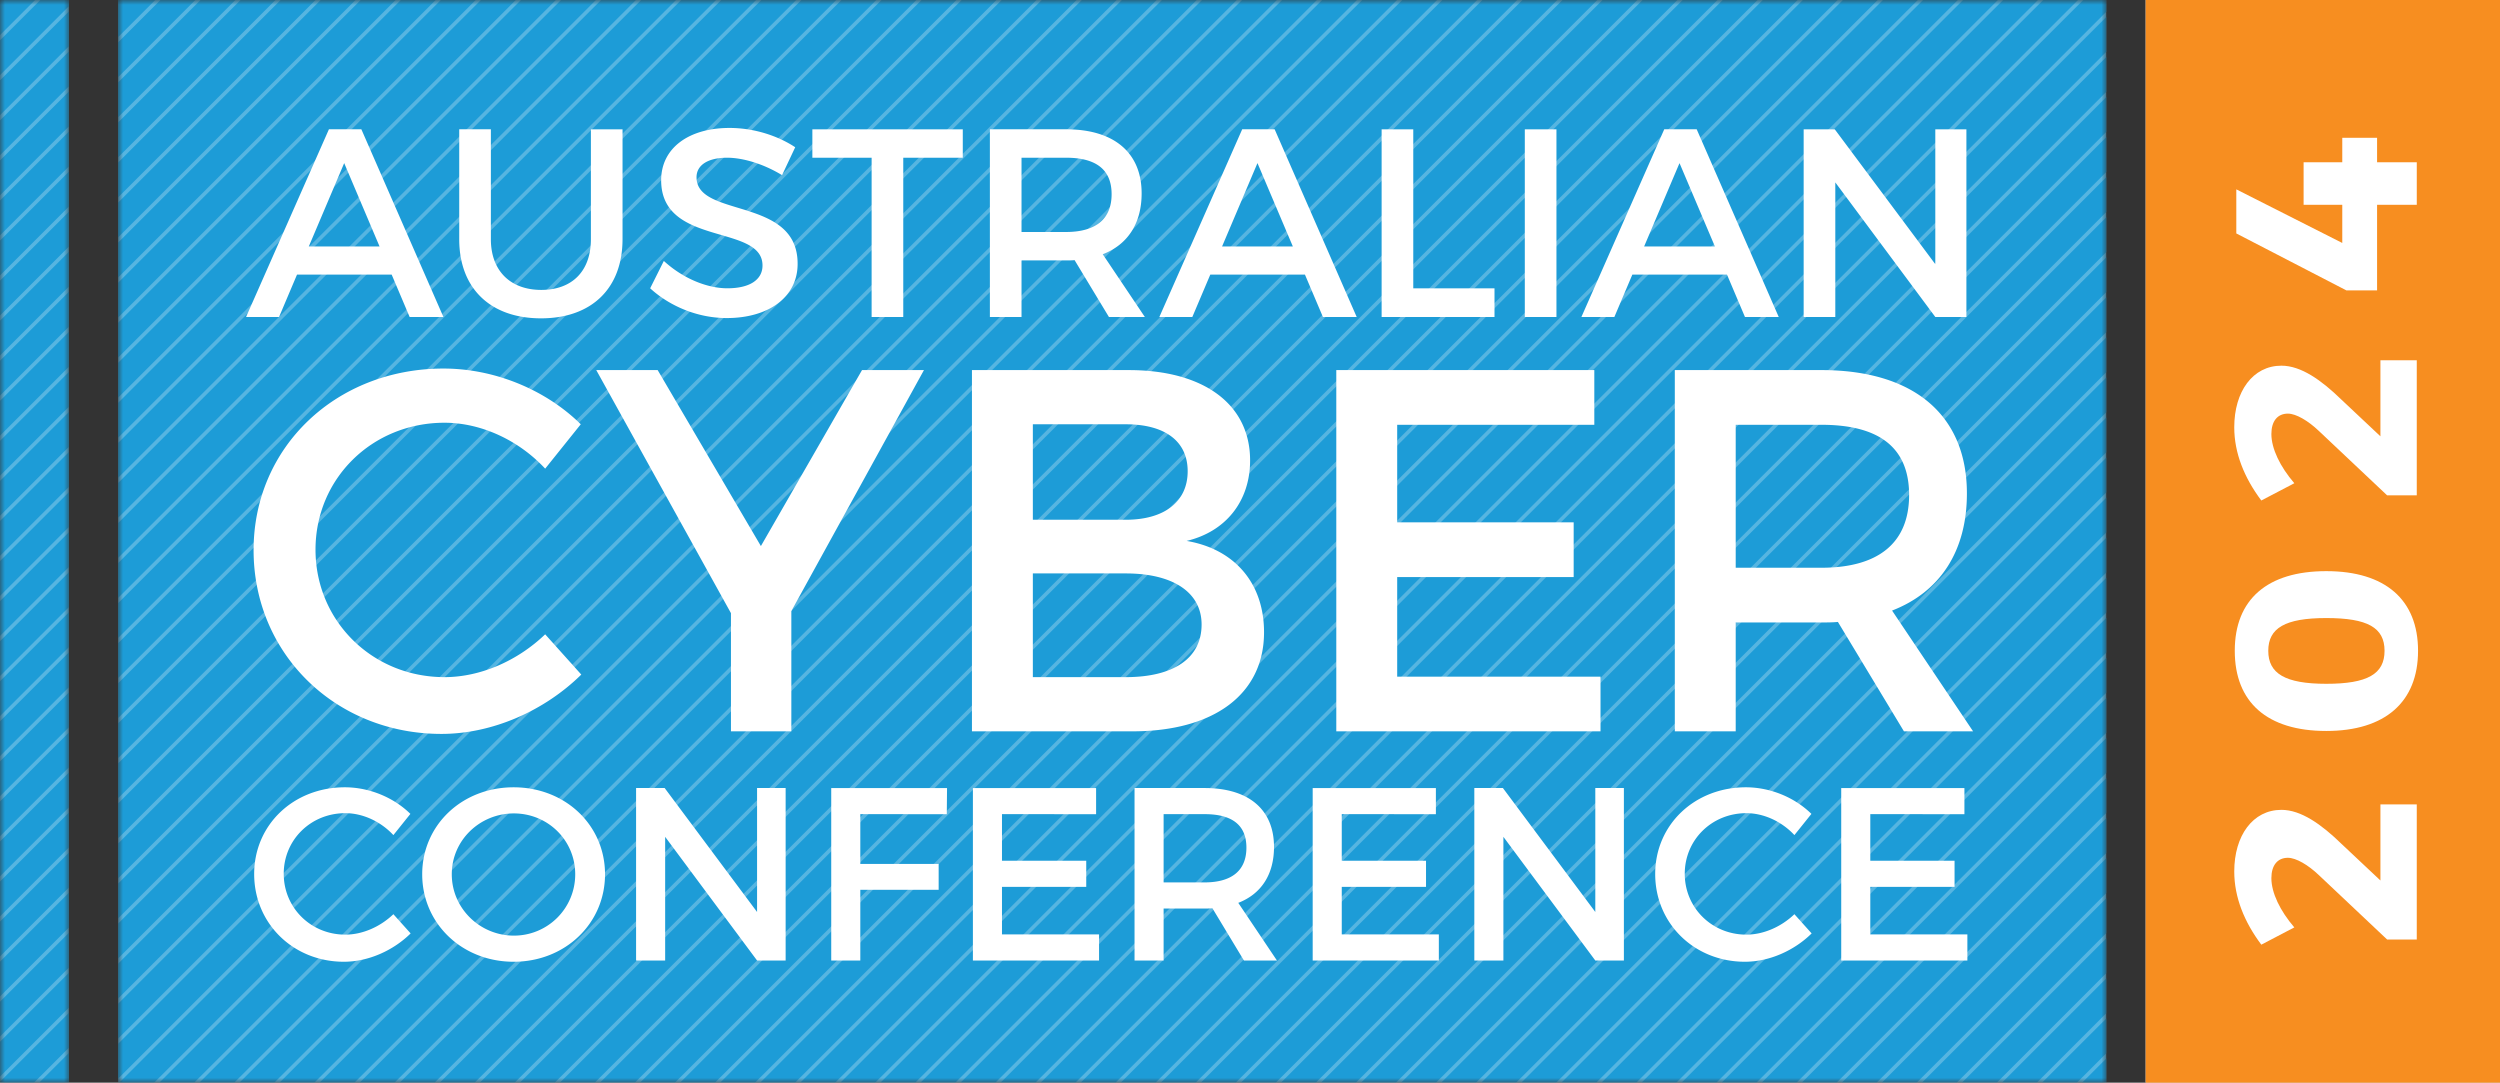
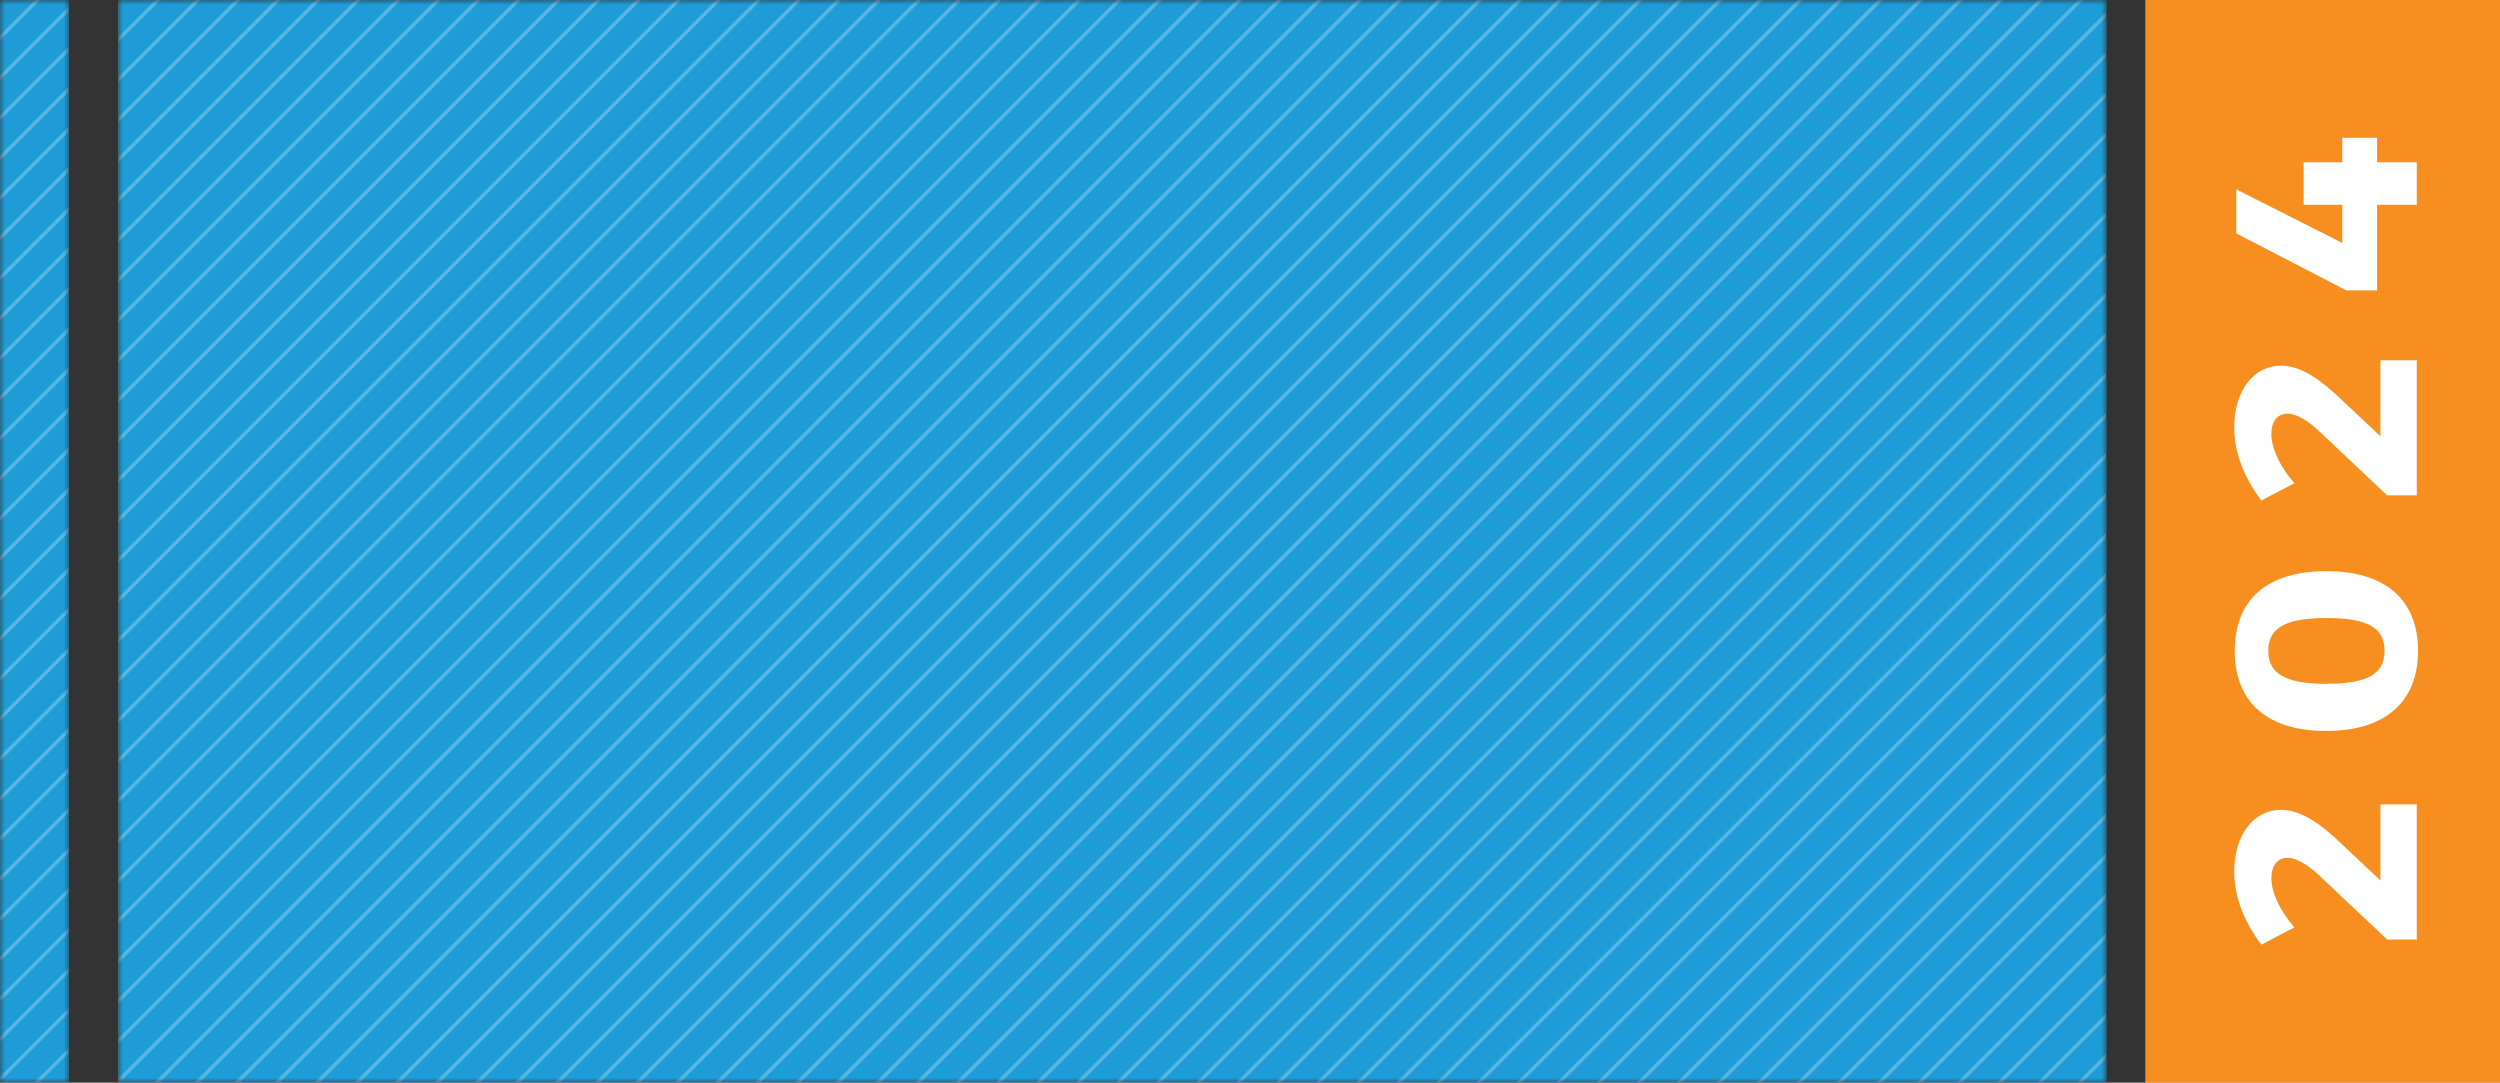
<svg xmlns="http://www.w3.org/2000/svg" width="254" height="110" fill="none" viewBox="0 0 254 110">
  <rect x="0" y="0" width="254" height="110" fill="#333333" stroke="none" />
  <g clip-path="url(#a)">
    <mask id="b" width="7" height="110" x="0" y="0" maskUnits="userSpaceOnUse" style="mask-type:luminance">
      <path fill="#fff" d="M0 0h7v110H0V0Z" />
    </mask>
    <g mask="url(#b)">
      <path fill="#56B5E1" d="M0 0h7v110H0V0Z" />
      <path fill="#1D9CD7" d="M7 29.122v-3.54l-7 7v3.54l7-7ZM0 36.65l7-7v3.544l-7 7V36.65Zm0 4.072v3.54l7-7v-3.54l-7 7Zm7-2.931-7 7v3.54l7-7v-3.54Zm0 4.069-7 7v3.541l7-7V41.86Zm0 4.07-7 7v3.542l7-7V45.93ZM7 50l-7 7v3.542l7-7V50Zm0 4.07-7 7v3.541l7-7V54.07Zm0 4.07-7 7v3.542l7-7V58.14Zm0 4.07-7 7v3.541l7-7V62.21Zm0 4.07-7 7v3.54l7-7v-3.54Zm0 4.069-7 7v3.543l7-7v-3.543Zm0 4.071-7 7v3.541l7-7V74.42Zm0 4.07-7 7v3.54l7-7v-3.54Zm0 4.07-7 7v3.54l7-7v-3.54Zm0 4.068-7 7v3.543l7-7v-3.543ZM7 90.7l-7 7v3.541l7-7V90.7Zm0 4.07-7 6.999v3.541l7-7v-3.54Zm0 4.068-7 7.001v3.541l7-7v-3.542Zm0 4.071-7 7V110h3.45L7 106.449v-3.54Zm0 4.069L3.978 110H7v-3.022ZM0 32.053l7-7v-3.54l-7 7v3.54Zm0-4.07 7-7v-3.541l-7 7v3.541Zm0-4.07 7-7v-3.54l-7 7v3.54Zm0-4.069 7-7V9.302l-7 7v3.542Zm0-4.071 7-7v-3.54l-7 7v3.54Zm0-4.069 7-7V1.162l-7 7v3.542Zm0-4.07 7-7V0H4.093L0 4.093v3.541Zm0-4.07L3.564 0H0v3.564Z" />
    </g>
    <mask id="c" width="202" height="110" x="12" y="0" maskUnits="userSpaceOnUse" style="mask-type:luminance">
      <path fill="#fff" d="M12 0h202v110H12V0Z" />
    </mask>
    <g mask="url(#c)">
      <path fill="#56B5E1" d="M12 0h202v110H12V0Z" />
      <path fill="#1D9CD7" d="M12 24.65v3.544L40.194 0H36.65L12 24.65ZM36.122 0h-3.54L12 20.581v3.54L36.122 0ZM12 20.052 32.053 0h-3.54L12 16.512v3.54Zm0-4.069L27.983 0h-3.541L12 12.441v3.542Zm0-4.07L23.913 0h-3.54L12 8.372v3.541Zm0-4.069L19.844 0h-3.542L12 4.302v3.542Zm0-4.071L15.773 0H12v3.773ZM40.722 0 12 28.722v3.54L44.263 0h-3.541Zm4.069 0L12 32.791v3.54L48.332 0h-3.541Zm4.069 0L12 36.86v3.541L52.401 0H48.86Zm4.07 0L12 40.93v3.542L56.472 0H52.93ZM57 0 12 45v3.542L60.542 0H57Zm4.07 0L12 49.07v3.541L64.611 0H61.07Zm4.07 0L12 53.14v3.542L68.682 0H65.14Zm4.07 0L12 57.21v3.541L72.751 0H69.21Zm4.07 0L12 61.28v3.54L76.82 0h-3.54Zm4.069 0L12 65.349v3.543L80.892 0h-3.543Zm4.071 0L12 69.42v3.541L84.961 0H81.42Zm4.07 0L12 73.49v3.54L89.03 0h-3.54Zm4.07 0L12 77.56v3.54L93.1 0h-3.54Zm4.068 0L12 81.628v3.543L97.171 0h-3.543ZM97.7 0 12 85.7v3.54L101.241 0H97.7Zm4.069 0L12 89.77v3.54L105.31 0h-3.541Zm4.07 0L12 93.838v3.542L109.38 0h-3.541Zm4.07 0L12 97.909v3.54L113.449 0h-3.54Zm4.069 0L12 101.978v3.542L117.52 0h-3.542Zm4.071 0L12 106.049v3.54L121.589 0h-3.54Zm4.069 0-110 110h3.542l110-110h-3.542Zm4.07 0-110 110h3.54L129.73 0h-3.542Zm4.069 0-110 110h3.54L133.799 0h-3.542Zm4.07 0-110 110h3.543l110-110h-3.543Zm4.071 0-110 110h3.54L141.94 0h-3.542Zm4.07 0-110 110h3.54l110-110h-3.54Zm4.069 0-110 110h3.542l110-110h-3.542Zm4.07 0-110 110h3.54L154.149 0h-3.542Zm4.07 0-110 110h3.541l110-110h-3.541Zm4.07 0-110 110h3.54L162.289 0h-3.542Zm4.069 0-110 110h3.542l110-110h-3.542Zm4.071 0-110 110h3.54l110-110h-3.54Zm4.069 0-110 110h3.542l110-110h-3.542Zm4.07 0-110 110h3.542l110-110h-3.542Zm4.071 0-110 110h3.54l110-110h-3.54Zm4.069 0-110 110h3.54L186.708 0h-3.542Zm4.069 0-110 110h3.54L190.777 0h-3.542Zm4.07 0-110 110h3.543l110-110h-3.543Zm4.071 0-110 110h3.54L198.918 0h-3.542Zm4.07 0-110 110h3.54l110-110h-3.54Zm4.069 0-110 110h3.542l110-110h-3.542Zm4.07 0-110 110h3.541l110-110h-3.541Zm4.07 0-110 110h3.541L214 1.196V0h-2.345ZM214 1.725 105.725 110h3.541L214 5.266V1.725Zm0 4.069L109.794 110h3.542L214 9.336V5.794Zm0 4.071L113.865 110h3.54L214 13.405v-3.54Zm0 4.069L117.934 110h3.541L214 17.475v-3.541Zm0 4.069L122.003 110h3.543L214 21.546v-3.543Zm0 4.072L126.075 110h3.54L214 25.615v-3.54Zm0 4.069L130.144 110h3.54L214 29.684v-3.54Zm0 4.069L134.213 110h3.542L214 33.755v-3.542Zm0 4.07L138.284 110h3.541L214 37.825v-3.542Zm0 4.071L142.354 110h3.541L214 41.895v-3.541Zm0 4.069L146.423 110h3.541L214 45.964v-3.541Zm0 4.069L150.493 110h3.541L214 50.034v-3.542Zm0 4.071L154.563 110h3.541L214 54.104v-3.541Zm0 4.069L158.632 110h3.542L214 58.174v-3.542Zm0 4.071L162.703 110h3.542L214 62.245v-3.542Zm0 4.07L166.773 110h3.541L214 66.314v-3.541Zm0 4.069L170.842 110h3.541L214 70.383v-3.541Zm0 4.07L174.912 110h3.54L214 74.452v-3.54Zm0 4.068L178.981 110h3.543L214 78.524V74.98Zm0 4.073L183.053 110h3.54L214 82.593v-3.54Zm0 4.069L187.122 110h3.54L214 86.662v-3.54Zm0 4.069L191.191 110h3.542L214 90.733v-3.542Zm0 4.07L195.262 110h3.54L214 94.802v-3.541Zm0 4.069L199.331 110h3.542L214 98.873V95.33Zm0 4.071L203.401 110h3.542l7.057-7.057v-3.542Zm0 4.071L207.472 110h3.54l2.988-2.988v-3.54Zm0 4.069L211.541 110H214v-2.459Z" />
-       <path fill="#fff" d="m30.176 27.902-1.825 4.304H25l8.418-19.07h3.297l8.336 19.07H41.62l-1.825-4.304h-9.619ZM34.97 16.57l-3.596 8.472h7.19L34.97 16.57Zm28.279 7.736c0 4.985-3.134 8.037-8.282 8.037s-8.309-3.051-8.309-8.037v-11.17h3.215v11.17c0 3.215 1.988 5.149 5.122 5.149 3.133 0 5.04-1.907 5.04-5.15V13.138h3.215v11.169l-.001-.001Zm17.544-9.344-1.335 2.834c-2.071-1.254-4.14-1.772-5.585-1.772-1.88 0-3.106.709-3.106 1.988 0 4.169 10.298 1.935 10.271 8.8 0 3.406-2.996 5.503-7.191 5.503-2.997 0-5.83-1.225-7.791-3.024l1.39-2.779c1.962 1.798 4.413 2.779 6.456 2.779 2.234 0 3.569-.845 3.569-2.316 0-4.25-10.297-1.88-10.297-8.663 0-3.269 2.806-5.312 6.946-5.312 2.48 0 4.904.79 6.675 1.962h-.002Zm10.979 1.062v16.182h-3.215V16.024h-6.021v-2.887h15.283v2.887h-6.047ZM109.18 26.43c-.272.028-.572.028-.871.028h-4.522v5.748h-3.215v-19.07h7.737c4.877 0 7.681 2.37 7.681 6.512 0 3.05-1.416 5.203-3.95 6.184l4.278 6.375h-3.65l-3.488-5.775v-.002Zm-.871-2.86c2.942 0 4.631-1.253 4.631-3.84 0-2.588-1.69-3.706-4.631-3.706h-4.522v7.547l4.522-.001Zm14.656 4.332-1.825 4.304h-3.351l8.418-19.07h3.297l8.337 19.07h-3.432l-1.826-4.304h-9.618Zm4.794-11.333-3.596 8.472h7.191l-3.595-8.472Zm24.083 12.723v2.915h-11.469v-19.07h3.215v16.155h8.254Zm3.078 2.915v-19.07h3.215v19.069l-3.215.001Zm10.925-4.305-1.826 4.304h-3.35l8.418-19.07h3.297l8.336 19.07h-3.432l-1.825-4.304h-9.618Zm4.794-11.333-3.596 8.472h7.191l-3.596-8.472h.001Zm25.989 15.638-10.161-13.675v13.675h-3.215v-19.07h3.159l10.216 13.703V13.137h3.16v19.069h-3.16l.001.001ZM59.006 43.106l-3.617 4.51c-2.675-2.884-6.502-4.666-10.225-4.666-7.34 0-13.108 5.662-13.108 12.897s5.768 12.95 13.108 12.95c3.67 0 7.445-1.678 10.225-4.351l3.67 4.09c-3.723 3.67-9.018 6.029-14.208 6.029-10.75 0-19.086-8.127-19.086-18.665 0-10.538 8.442-18.456 19.295-18.456 5.19 0 10.381 2.15 13.946 5.662Zm15.259 31.197V62.296L60.58 37.601h6.239L77.307 55.48 87.582 37.6h6.292L80.4 62.087v12.216h-6.135Zm40.423-36.702c7.603 0 12.322 3.46 12.322 9.176 0 4.142-2.465 7.235-6.449 8.18 4.929.839 7.865 4.351 7.865 9.28 0 6.292-5.085 10.066-13.37 10.066H98.75V37.601h15.94-.002Zm-9.751 15.206h9.438c3.932 0 6.292-1.836 6.292-4.929s-2.36-4.771-6.292-4.771h-9.438v9.7Zm0 15.99h9.438c4.823 0 7.707-1.887 7.707-5.347 0-3.251-2.884-5.19-7.707-5.19h-9.438v10.537Zm37.017-25.637v9.909h17.931v5.558h-17.931v10.12h20.658v5.557h-26.845V37.602h26.215v5.559l-20.028-.001Zm44.776 20.028c-.524.053-1.101.053-1.678.053h-8.704v11.062h-6.187V37.601h14.891c9.385 0 14.785 4.561 14.785 12.531 0 5.872-2.727 10.014-7.603 11.902l8.232 12.27h-7.026l-6.71-11.116Zm-1.678-5.506c5.662 0 8.913-2.412 8.913-7.393s-3.251-7.131-8.913-7.131h-8.704v14.523l8.704.001ZM41.694 82.694l-1.727 2.152c-1.277-1.377-3.104-2.228-4.882-2.228-3.505 0-6.258 2.704-6.258 6.158 0 3.455 2.753 6.183 6.258 6.183 1.753 0 3.555-.802 4.882-2.077l1.753 1.953c-1.778 1.752-4.307 2.879-6.784 2.879-5.132 0-9.112-3.88-9.112-8.913 0-5.032 4.03-8.812 9.212-8.812 2.479 0 4.956 1.026 6.66 2.703l-.002.002Zm19.777 6.132c0 5.007-4.055 8.888-9.287 8.888-5.232 0-9.288-3.88-9.288-8.888 0-5.007 4.056-8.837 9.288-8.837s9.287 3.83 9.287 8.837Zm-15.57 0c0 3.48 2.878 6.233 6.308 6.233a6.217 6.217 0 0 0 6.233-6.233c0-3.48-2.804-6.183-6.233-6.183-3.43 0-6.308 2.704-6.308 6.183Zm31.017 8.762L67.58 85.022v12.566h-2.954V80.064h2.904l9.388 12.592V80.064h2.903v17.524h-2.903Zm10.489-14.869v5.056h7.96v2.63h-7.96v7.184h-2.954V80.066h11.766l-.025 2.654-8.787-.001Zm14.394 0v4.731h8.561v2.654h-8.561v4.832h9.863v2.653H98.847V80.066h12.517v2.654l-9.563-.001Zm21.38 9.561c-.251.026-.526.026-.802.026h-4.156v5.282h-2.954V80.064h7.11c4.481 0 7.06 2.178 7.06 5.984 0 2.803-1.302 4.781-3.631 5.682l3.93 5.858h-3.354l-3.203-5.308Zm-.802-2.628c2.703 0 4.256-1.152 4.256-3.53 0-2.379-1.552-3.405-4.256-3.405h-4.156v6.935h4.156Zm13.944-6.933v4.731h8.561v2.654h-8.561v4.832h9.863v2.653h-12.817V80.066h12.517v2.654l-9.563-.001Zm25.76 14.869-9.338-12.566v12.566h-2.954V80.064h2.904l9.388 12.592V80.064h2.904v17.524h-2.904Zm21.955-14.894-1.727 2.152c-1.277-1.377-3.105-2.228-4.882-2.228-3.505 0-6.258 2.704-6.258 6.158 0 3.455 2.753 6.183 6.258 6.183 1.752 0 3.555-.802 4.882-2.077l1.752 1.953c-1.777 1.752-4.306 2.879-6.783 2.879-5.132 0-9.112-3.88-9.112-8.913 0-5.032 4.03-8.812 9.212-8.812 2.479 0 4.957 1.026 6.659 2.703l-.001.002Zm5.984.025v4.731h8.561v2.654h-8.561v4.832h9.863v2.653h-12.817V80.066h12.517v2.654l-9.563-.001Z" />
    </g>
    <path fill="#fff" d="M218 0h36v110h-36V0Z" />
    <path fill="#F78E20" d="M242.27 66.12c0 2.36-1.729 3.354-5.92 3.354s-5.893-1.048-5.893-3.353c0-2.306 1.702-3.327 5.893-3.327s5.92.968 5.92 3.326Z" />
    <path fill="#F78E20" fill-rule="evenodd" d="M254 0h-36v110h36V0Zm-19.954 20.81h3.929v3.875l-10.766-5.448v4.48l11.185 5.788h3.117V20.81h4.034v-4.321h-4.034V14h-3.536v2.489h-3.929v4.321Zm-2.253 16.343c1.991 0 4.059 1.467 6.103 3.457l3.955 3.72v-7.727h3.693v13.724h-3.012l-6.941-6.548c-1.073-1.021-2.304-1.755-3.143-1.755-1.048 0-1.676.76-1.676 2.07 0 1.492.891 3.326 2.331 5.002l-3.353 1.755c-1.729-2.304-2.75-4.82-2.75-7.438 0-3.64 1.885-6.26 4.793-6.26Zm13.881 28.968c0-5.186-3.325-8.093-9.324-8.093-5.971 0-9.297 2.855-9.297 8.093 0 5.238 3.3 8.146 9.297 8.146 5.997 0 9.324-2.96 9.324-8.146Zm-7.778 19.617c-2.044-1.99-4.112-3.457-6.103-3.457-2.908 0-4.793 2.62-4.793 6.26 0 2.618 1.021 5.134 2.75 7.438l3.353-1.755c-1.44-1.676-2.331-3.51-2.331-5.002 0-1.31.628-2.07 1.676-2.07.839 0 2.07.734 3.143 1.755l6.941 6.548h3.012V81.73h-3.693v7.727l-3.955-3.719Z" clip-rule="evenodd" />
  </g>
  <defs>
    <clipPath id="a">
      <path fill="#fff" d="M0 0h254v110H0z" />
    </clipPath>
  </defs>
</svg>